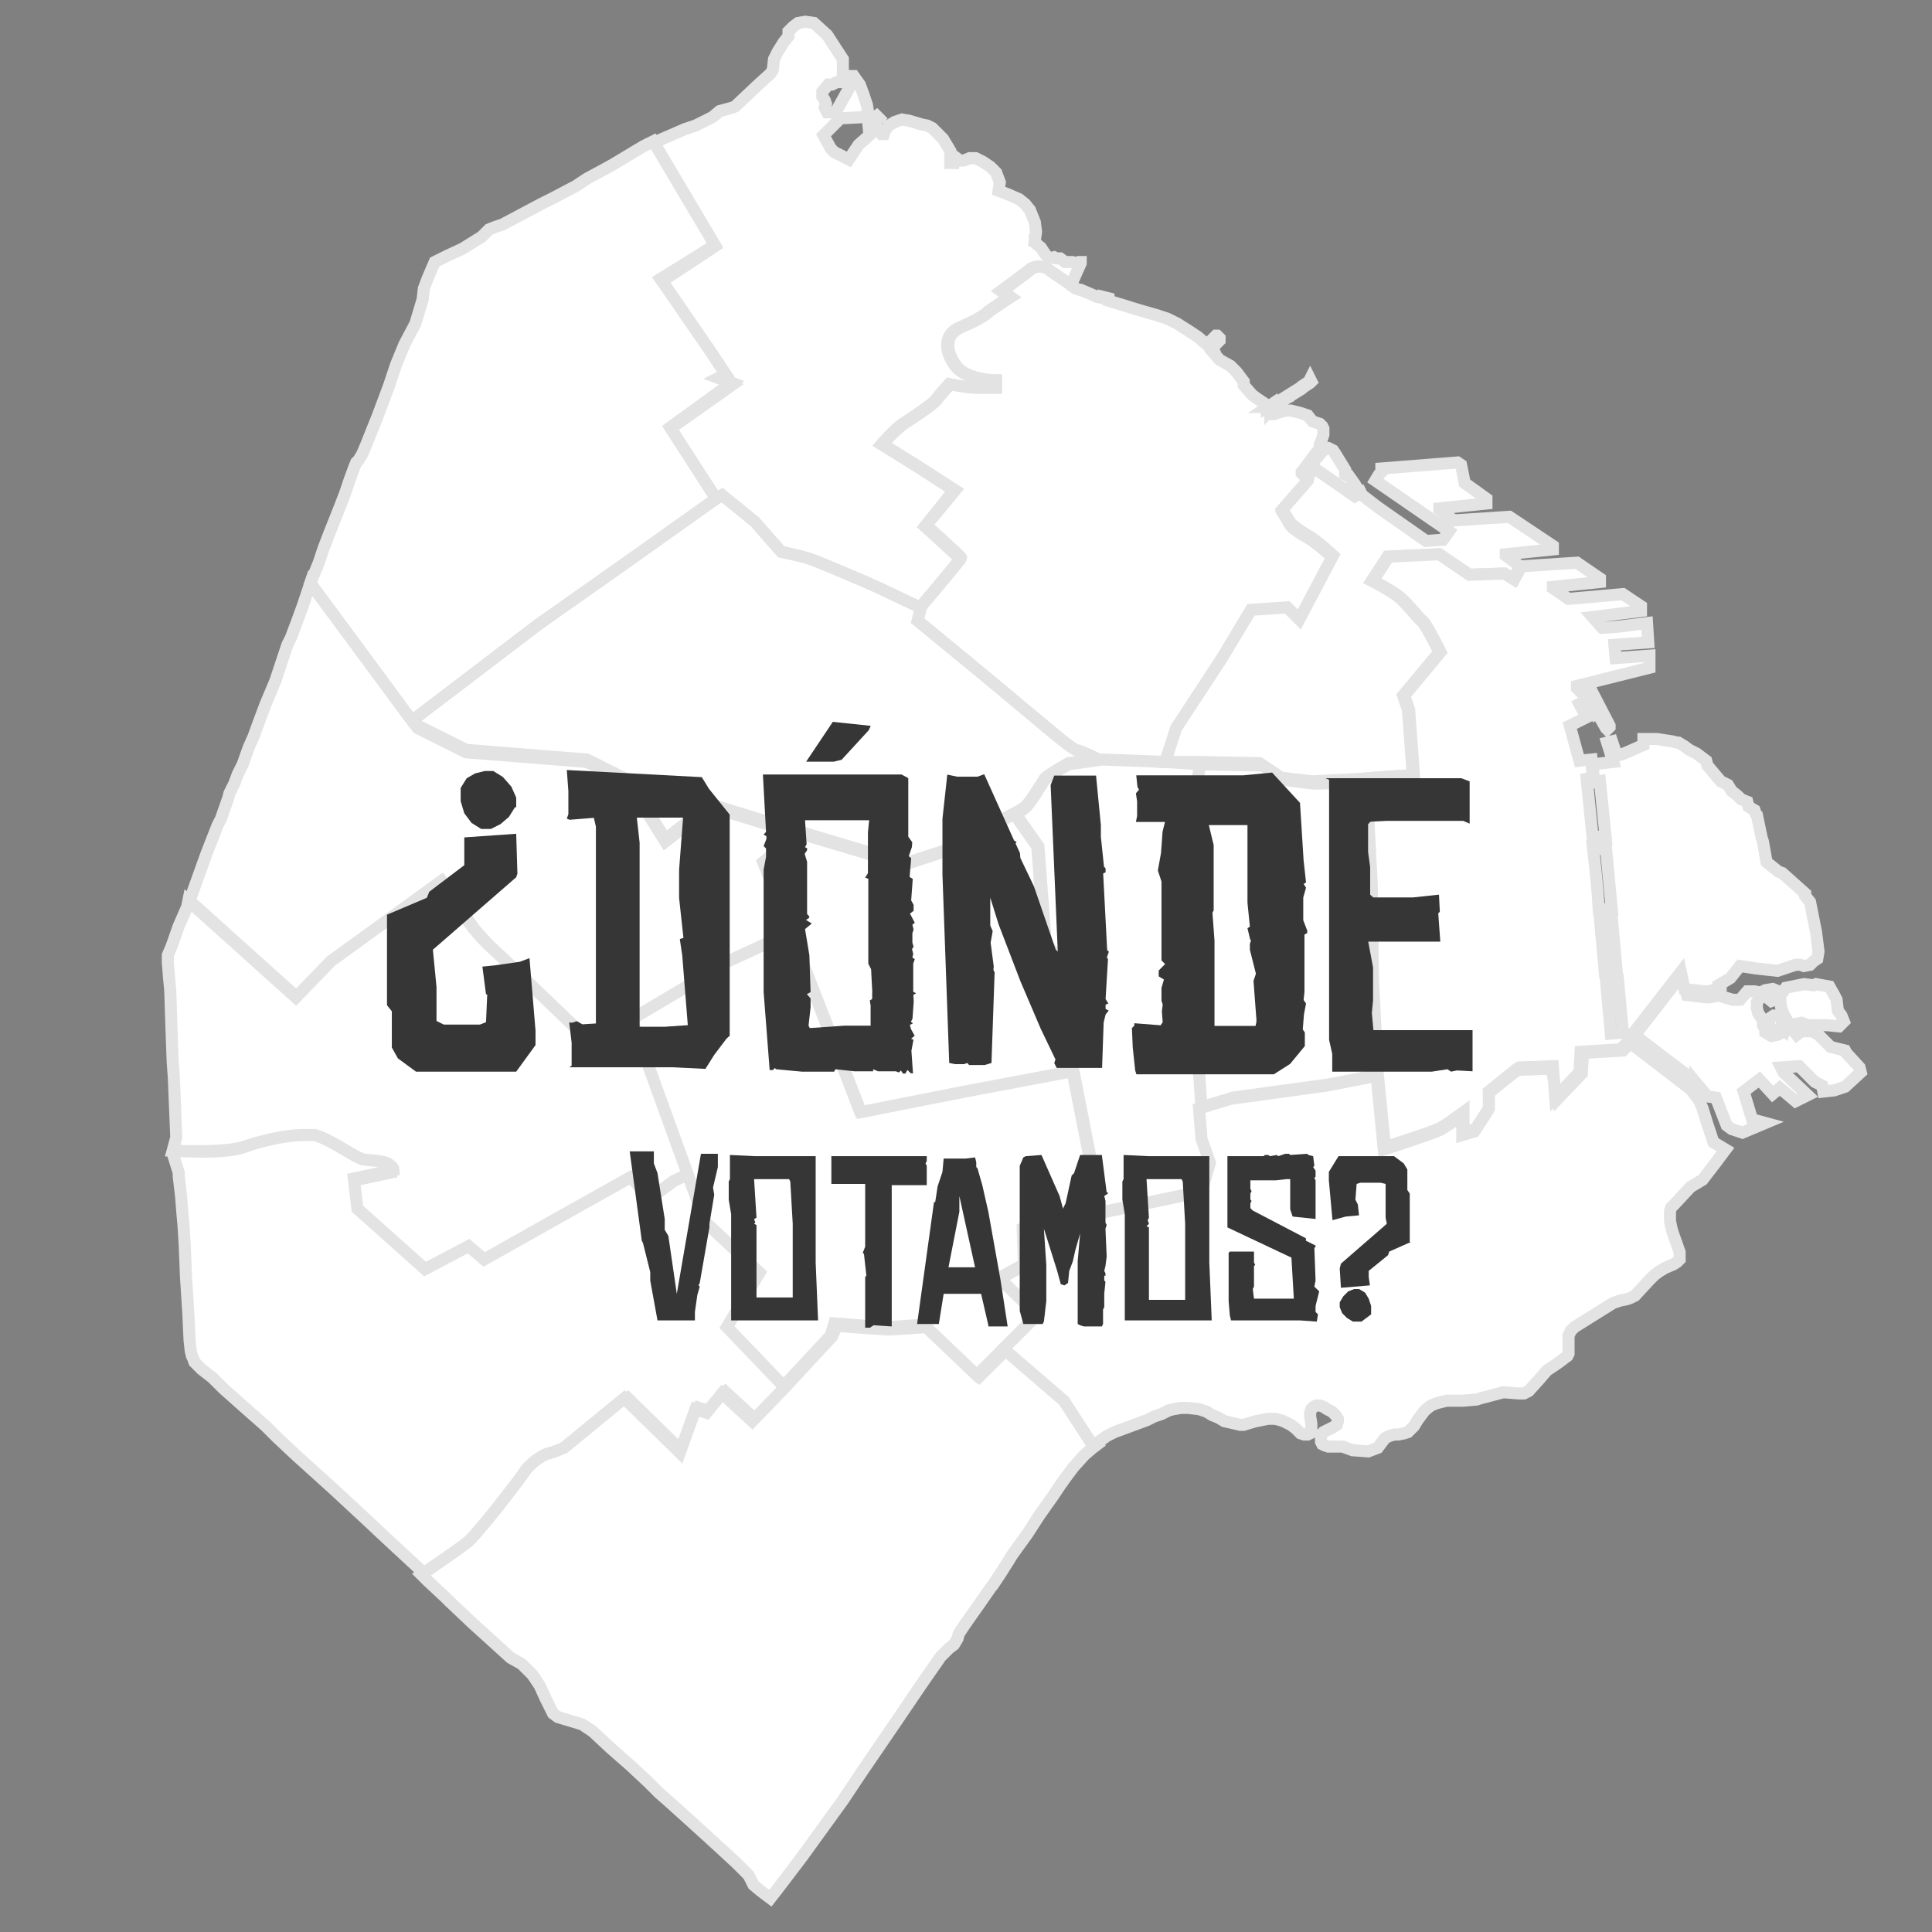
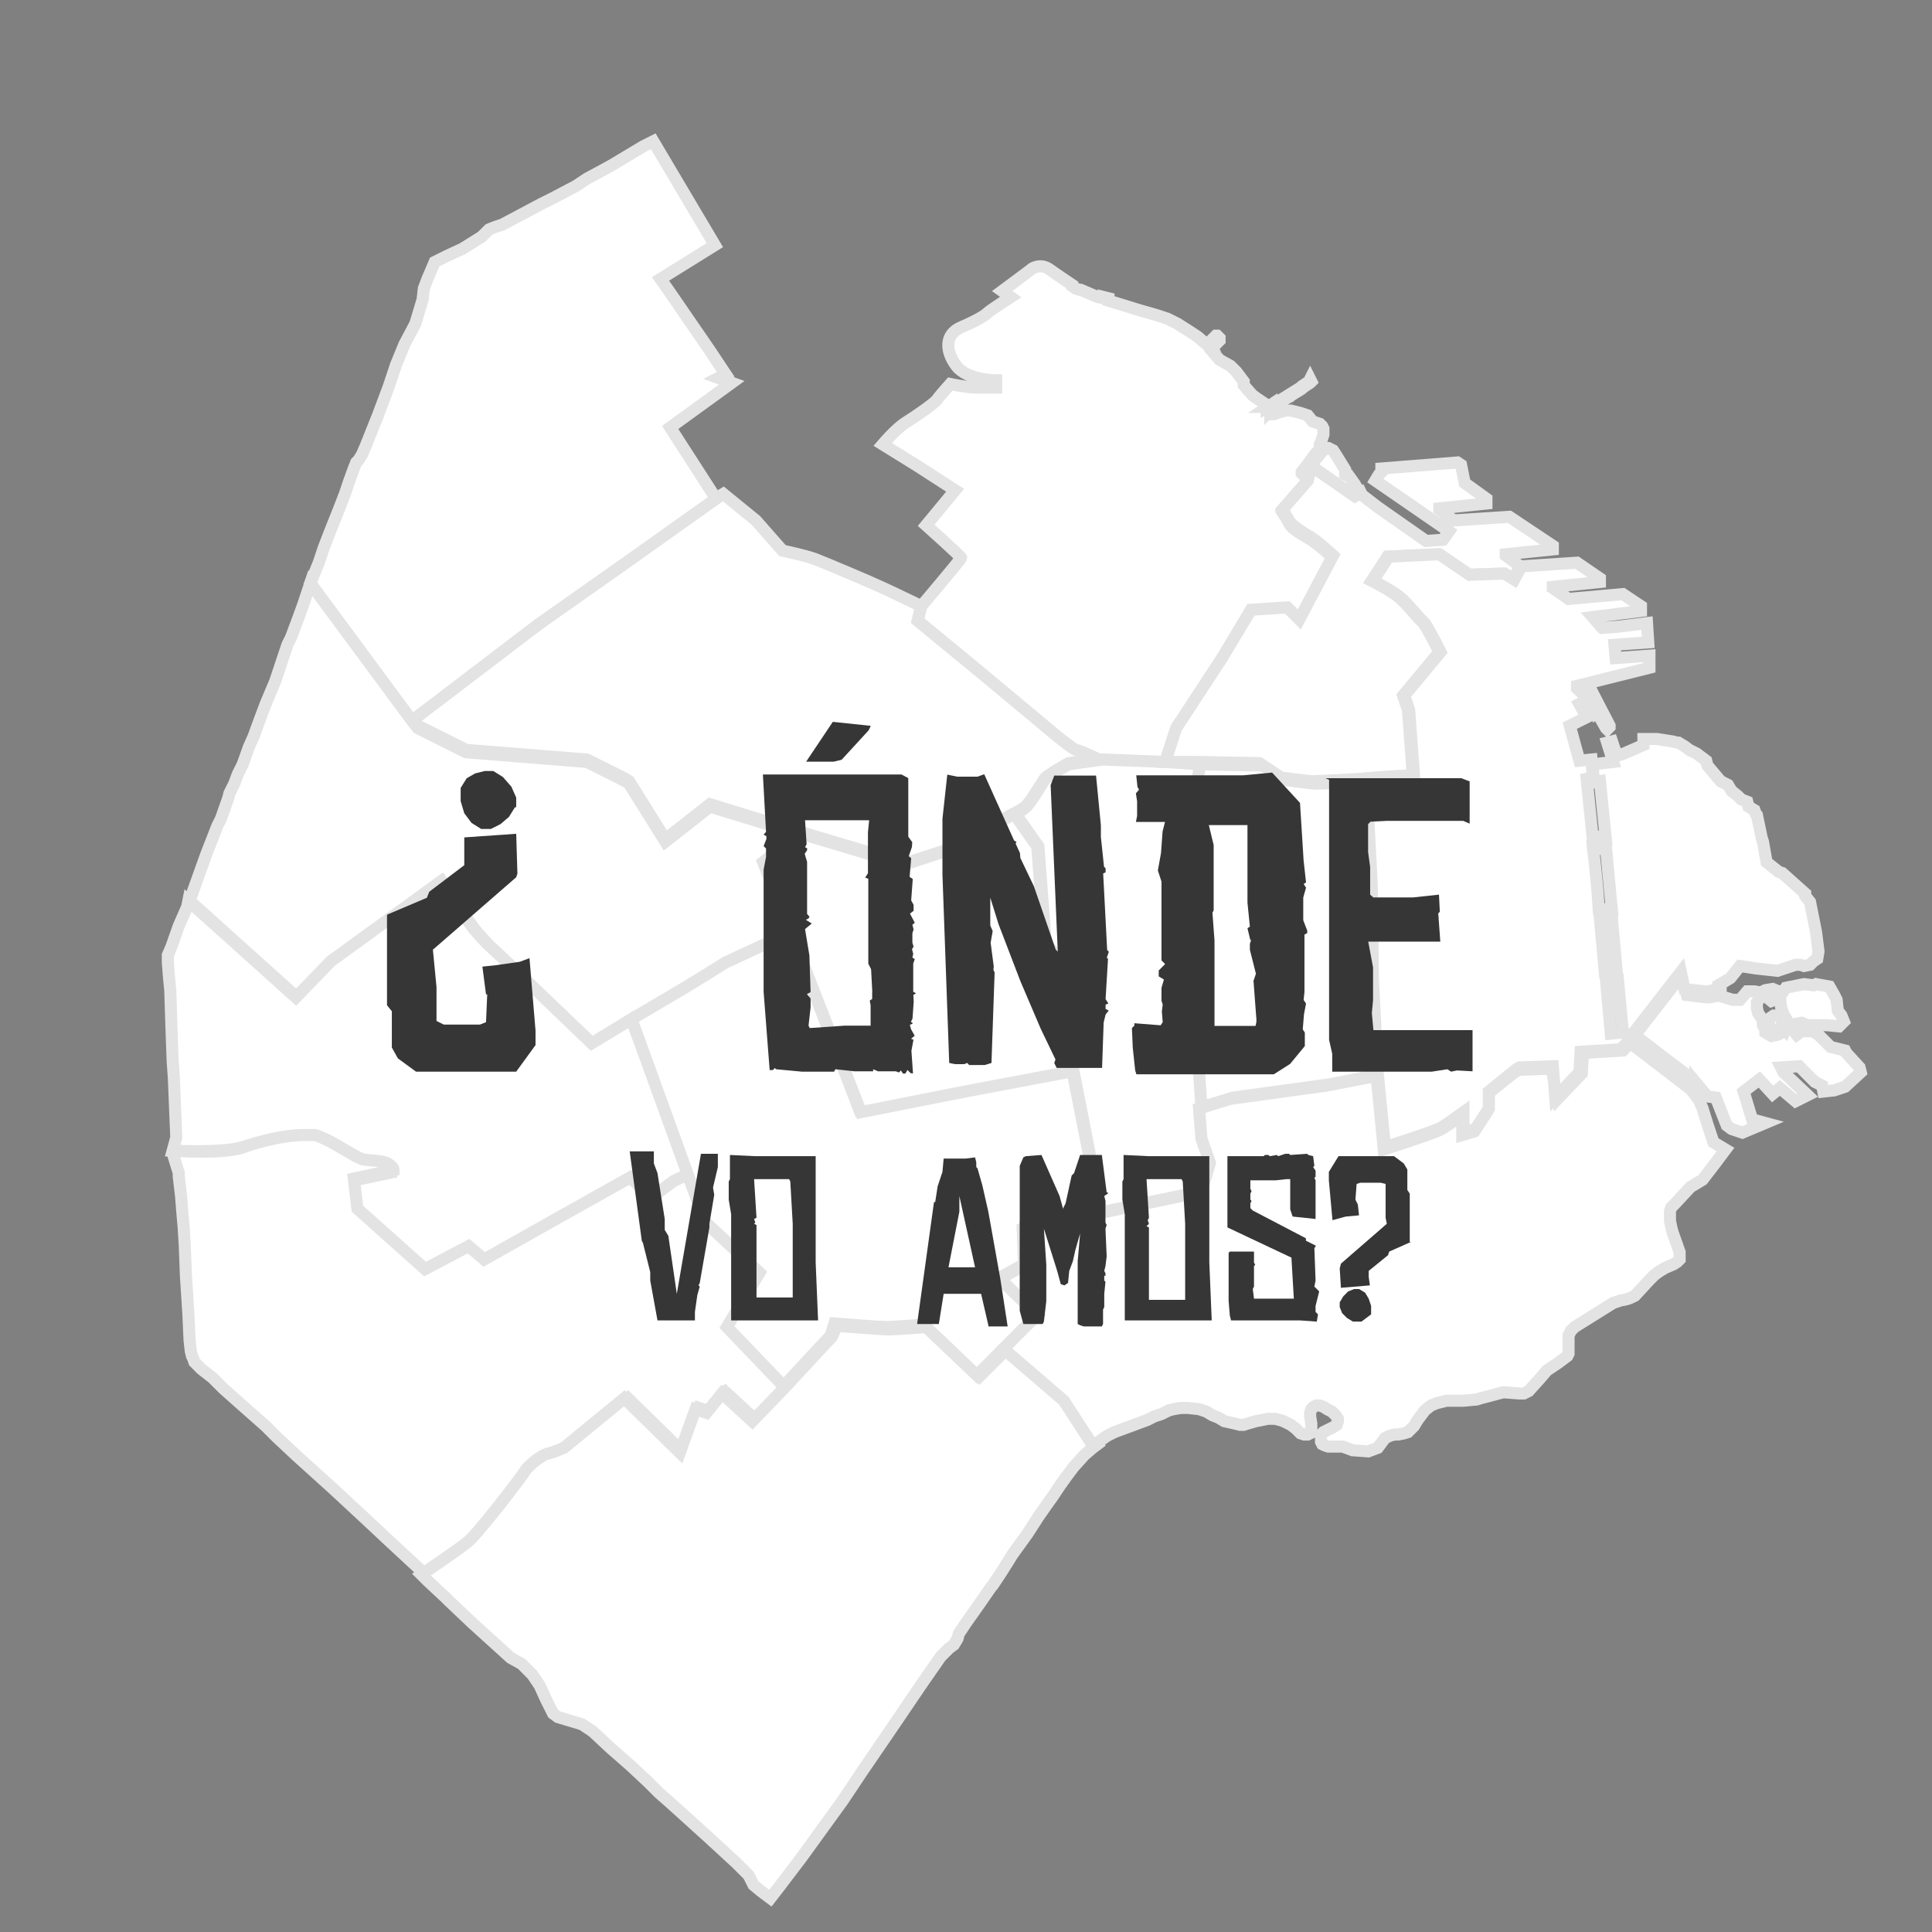
<svg xmlns="http://www.w3.org/2000/svg" id="Capa_1" version="1.1" viewBox="0 0 160 160">
  <rect x="0" y="0" width="160" height="160" fill="#808080" stroke="none" />
  <defs>
    <style>
      .st0 {
        fill: #fff;
        stroke: #e3e3e3;
        stroke-miterlimit: 10;
      }

      .st1 {
        fill: #363636;
      }
    </style>
  </defs>
  <g id="g1018">
    <path id="path52" class="st0" d="M62.6,43.1l-2.7-2.2-.5.3-7.6,5.4-7.1,5-10.5,8,.4.5,4,2,10,.8,3.2,1.6.3.2,3,4.8,3.7-2.9,7.5,2.3,8.7,2.6s3.3-1.1,3.7-1.2,3.1-1.7,3.1-1.7c0,0,1.3-.8,2.3-1.3h0c.4-.2.7-.4.8-.5.4-.3,1.4-2,1.6-2.3s2-1.3,2-1.3l2.7-.4s-1.6-.8-2.1-.9c-.5-.2-2.6-2-2.6-2l-6-4.8-4.5-3.7.3-1.2s-3.1-1.5-3.6-1.7c-.4-.2-4.4-1.9-5.2-2.2s-2.7-.7-2.7-.7l-2.2-2.5Z" />
    <path id="path44" class="st0" d="M112.2,40.1l.5.9-.5.3-3.6-2.5-.3,1.2-2.1,2.4s.5.8.6,1c.1.3.9.8,1.6,1.2s2,1.6,2,1.6l-2.8,5.3-1-1-3,.2-2.4,4-3.8,5.7-.9,2.8h0l-5.3-.2s-1.6-.8-2.1-.9c-.5-.2-2.6-2-2.6-2l-6-5-4.5-3.7.3-1.2s3.3-3.9,3.3-4-2.9-2.7-2.9-2.7l2.4-2.9-3.1-2-2.9-1.8s1.1-1.3,1.9-1.8,2.4-1.6,2.6-1.9c.2-.3,1.1-1.3,1.1-1.3,0,0,1.4.3,2.1.3h1.7v-.6s-2.4,0-3.3-1.2-1-2.6.4-3.2,2-1,2.2-1.2,1.9-1.3,1.9-1.3l-.7-.5s2.3-1.7,2.4-1.8c.1-.1.8-.5,1.5,0s1.9,1.3,1.9,1.3v.1l.3.2.3.1h.1l.7.3v-.1h0v.1l.7.3.5.1v-.1l.4.1v.2l2.6.8,1.4.4.9.3.8.4,1.1.7.6.4.7.6.1-.1h.1l.5-.5h0l.1-.1h.1l.1.1.1.1v.2l-.1.1h0l-.5.5.1.2-.1.1.6.7.9.5.5.5.6.8v.3l.7.8.4.3.3.2.3.2.2.3v.1l.2-.1h-.1l.3-.2v.1l2.4-1.5h0l.1-.1h0l.6-.4h0l.1-.2.1.2-.1.1h0l-.6.4h0l-.1.1h0l-2.4,1.5v.1l-.2.2v-.1l-.2.1.1.1.1.2h.3l.3-.1.3-.1.4-.1h.4l.4.1.4.1.6.2.4.5.6.2.2.2.1.2v.5l-.1.3-.1.3-.1.2v.5l-.1.1h-.1l-.1.1c-.4.5-.8,1.1-1.2,1.6v.1l.1.1,1.5-1.8.3-.3.1-.1h.2l.4.2.2.3.8,1.3v.4l.2.1h.1l.5.7Z" />
-     <path id="path58" class="st0" d="M66.7,1.8l-.6.1-.4.3-.4.4v.4l-.4.5-.5.8-.3.6-.1.9-.2.3-1.1,1-1.8,1.7-.2.1-1.1.3-.6.5-1.4.7-.9.3-2.3,1-.3.1,5.1,8.6-4.4,2.9.7,1,3.3,4.8,1.4,2.1-.7.2,1.1.5-5.1,3.6,3.8,5.8.5-.3,2.7,2.2,2.2,2.5s2,.4,2.7.7c.8.3,4.8,2,5.2,2.2s3.6,1.7,3.6,1.7c0,0,3.3-3.9,3.3-4s-2.9-2.7-2.9-2.7l2.4-3-3.1-2-2.9-1.8s1.1-1.3,1.9-1.8,2.4-1.6,2.6-1.9c.2-.3,1.1-1.3,1.1-1.3,0,0,1.4.3,2.1.3h1.7v-.6s-2.4,0-3.3-1.2-1-2.6.4-3.2,2-1,2.2-1.2,1.9-1.3,1.9-1.3l-.7-.5s2.3-1.7,2.4-1.8c.1-.1.8-.5,1.5,0s1.9,1.3,1.9,1.3l.8-1.8v-.1h-.1.1-.1l-.1.1h-.1l-.4-.1h-.6l-.4-.3h-.3l-.2-.1-.4.1-.3-.3-.4-.6-.5-.4v-.2h.1-.1l.1-.7-.1-.8-.2-.5-.2-.5-.4-.5-.5-.4-.9-.4-.8-.3.1-.7-.3-.8-.5-.5-.6-.4-.6-.3h-.5l-.5.2h-.3l-.4-.3-.1.5h-.3v-1l-.3-.5-.3-.5h0l-.9-.9-.4-.2-.5-.1-1-.3-.6-.1-.6.2-.5.3-.3.4-.1.3h-.2l-.3-.4-.3-.5.4-.4-.2-.2-.7.5.1,1.1-.9.8-.8,1.2-1.2-.6-.3-.3-.6-1.1,1.4-1.4,1.9-.1.4-.3-.1-.7-.3-.9-.3-.8-.5-.7h-.2l.1.1v.4l-1.4,2.5h-.7l-.2-.4.1-.3-.1-.3-.2-.3v-.4l.5-.6h.3l.4-.2h.4l.1-.5v-1.4l-1.3-2-1.1-1-.7-.1Z" />
    <path id="polygon78" class="st0" d="M54.1,11.7l-.8.4-1,.6-1.5.9-.9.5-1.3.7-.9.6-1.9,1-1,.5-3.2,1.7-.6.2-.5.2-.6.6-1.6,1-1.3.6-1,.5-.3.7-.3.7-.3.8-.1.9-.6,2-.9,1.7-.7,1.7-.6,1.8-.9,2.4-1,2.5-.3.7-.3.5-.2.2-.2.5-.4,1.1-.3.9-.5,1.3-.8,2-.5,1.3-.4,1.2-.7,1.7,8.4,11.4,10.5-8,7.1-5,7.6-5.4-3.8-5.9,5.1-3.7-1.1-.4.6-.3-1.4-2.1-3.3-4.8-.7-1,4.5-2.8-5.1-8.6Z" />
    <path id="polygon74" class="st0" d="M25.7,48.3l-.2.6-.4,1.2-.4,1.1-.3.8-.3.8-.3.6-.3.9-.7,2.1-.8,1.9-.6,1.6-.4,1.1-.4.9-.5,1.4-.1.2-.3.6-.3.8-.4.8-.1.4-.6,1.7-.3.6-.9,2.3-1.4,3.9,8.9,8,2.9-3,9.1-6.6s2.6,3.9,2.9,4.2,1,1.1,1,1.1l1.5,1.4,7.1,6.8,3.3-2,4.4-2.7,1.8-1.1,1.6-.9,5.4-2.5-2.3-5.8,3-2.4-7.5-2.3-3.7,2.9-3-4.8-.3-.2-3.2-1.6-10-.8-4-2-.4-.5-8.5-11.5Z" />
    <path id="polygon86" class="st0" d="M36.5,73l-9.1,6.6-2.9,3-8.9-8-.1.5-.7,1.6-.6,1.7-.3.7v.6l.1,1.3.1,1,.1,3.1.1,2.8.1,1.4.1,2.5.1,2.4-.3,1.1s4.2.2,5.8-.3,4.6-1.3,5.8-.8c.9.3,2.1,1.1,3.1,1.6.3.2.6.3.8.4.4.2,1.5.2,2,.3.6.2.6.6.6.6l-3.3.7.3,2.5,5.6,5,3.6-1.9,1.3,1.1,5.5-3.1,6.6-3.7,1.7,1.7,1.9-1.4,1.5-.7-4.8-12.9-3.3,2-7.1-6.8-1.5-1.4s-.8-.8-1-1.1c-.3-.2-2.9-4.1-2.9-4.1h0Z" />
    <path id="polygon76" class="st0" d="M25.1,94c-1.4,0-3.6.5-4.9,1-1.6.6-5.8.3-5.8.3l-.1.2.4,1.3.1.3v.3l.2,1.7.1,1.3.1,1.1.1,1.6.1,2.6.2,3.1.1,2.2.1.9.1.4.1.2.1.3.6.6.9.7.6.6.3.3,1.8,1.6,1.7,1.5.9.9,1.6,1.5,3.1,2.8,2.8,2.6,1.6,1.5,2.7,2.5.2.2.3.3s3.1-2.2,3.7-2.6c.6-.5,4.6-5.6,4.9-6,.3-.5,1.4-1.3,1.8-1.4.4-.1,1.4-.5,1.4-.5l5-4.1,4.6,4.5,1.3-3.7.9.3,1.3-1.6,2.5,2.3,2.7-2.8-4.7-4.9,2.7-4.5-4.5-4.2-1.5-4.1-1.5.7-1.9,1.4-1.7-1.7-6.6,3.7-5.5,3.1-1.3-1.1-3.6,1.9-5.6-5-.3-2.5,3.3-.7s0-.3-.6-.6c-.5-.2-1.6-.2-2-.3-.2-.1-.5-.2-.8-.4-.9-.5-2.1-1.3-3.1-1.6-.4,0-.6,0-1,0Z" />
    <path id="path56" class="st0" d="M68.9,110.7l-1.4,1.5-2.5,2.7-2.7,2.8-2.5-2.3-1.3,1.6-.9-.3-1.3,3.6-4.6-4.5-5,4.1s-.9.4-1.4.5c-.4.1-1.5.9-1.8,1.4s-4.2,5.6-4.9,6c-.6.5-3.7,2.6-3.7,2.6l.5.5,1.5,1.4.3.3,1.9,1.8,3.2,2.9.9.5.9.9.6.9.5,1.1.6,1.2.4.3,2,.6.3.2.6.4,1.5,1.4,1.6,1.4,1.5,1.4.9.9.8.7,1,.9,2.1,1.9,1.2,1.1,1.3,1.2,1,1,.4.8.6.5.8.6.7-.9,1.9-2.5,3.4-4.7,1.4-2.1.2-.3,2.8-4.1,2.1-3.1,1.6-2.3.7-.7.4-.3.3-.5.1-.4.6-.9,1.2-1.7.9-1.3.1-.1.6-.9.7-1.1.3-.5,1.3-1.8.9-1.4.7-1,.5-.7.6-.9.5-.7.6-.8.9-1,.7-.6.4-.3-2.4-3.7-5-4.3-2.4,2.4-4.4-4.1s-2.6.2-3.1.2-4.3-.3-4.3-.3l-.4.9Z" />
    <path id="polygon54" class="st0" d="M65.5,77.2l-5.4,2.5-1.6,1-1.8,1.1-4.4,2.6,4.6,12.7,1.5,4.1,4.5,4.2-2.7,4.5,4.7,4.9,2.5-2.7,1.4-1.5.3-1s3.7.3,4.3.3,3.1-.2,3.1-.2l4.4,4.2,2.4-2.4,2.8-2.8-3.1-3,2-1.1-.1-3,6.2-1.3h0l-2.3-11.7-9,1.7-8.6,1.7-5.7-14.8Z" />
    <path id="path60" class="st0" d="M88.1,84.4l.8,4.3-9,1.7-8.6,1.7-5.8-14.9-2.3-5.8,3-2.4,8.7,2.6s3.3-1.1,3.7-1.2,3.1-1.7,3.1-1.7c0,0,1.3-.8,2.3-1.3l1.9,2.7.6,8,.5.6,1.1,5.7Z" />
    <path id="polygon48" class="st0" d="M91.3,62.9l-2.8.4s-1.8,1-2,1.3-1.2,2-1.6,2.3c-.1.1-.4.3-.8.5h0l1.9,2.7.6,8,.5.6,1,5.7.8,4.3,2.3,11.7,8.6-1.8.7-2.4-.7-2-.2-2.5-.6-8.6-.3-5.7s-.3-1.1-.3-1.3-.8-1.7-.8-1.7l-.1-2.1.5-.6,1.5-8.4-3-.2-5.2-.2Z" />
    <path id="path12" class="st0" d="M139.3,80.7l-4.2,5.4.6.4.3-.3,1.3,1,2.5,1.9v.1l.6.5v-.1l1,1.2.7.1.9,2.3.4.3.9.3,1.9-.8-1.1-.3-.7-2.3,1.3-1,1.1,1.2.6-.5,1.3,1.1,1-.5-2-1.9-.2-.4,1.5-.1,1.3,1.3.6.3.1.5.9-.1.9-.3,1.3-1.2-.1-.4-1.1-1.2-.1-.2-1.2-.3-1-1-.5-.3h-.9l-.4.3-.5-.6.4-.3.5-.1.5.2h1.6l1,.1.4-.4-.2-.5-.3-.4-.1-.9-.2-.4-.4-.7-1.1-.2-.2.1-.8-.1-1.5.3-.5.7.1.9.2.6.3.5-.1.5-.1.3-.3-.3.1-.2v-.4l-.3-.3h-.4l-.3.2-.1.2v.3l.1.3.3.2h.3l.2-.1.2.3-.4.2-.5.1-.5-.3v-.2l-.1-.2-.1-.2v-.4l-.2-.3-.2-.3-.1-.4v-.5l.3-.4.3-.2.6.5.5-.2v-.2l.1-.4-.5-.2-.6.1-.4.2-.5-.1h-.6l-.6.7h-.6l-1-.3v-.1s-.8.2-1,.2c-.3,0-1.8-.2-1.8-.2l-.4-1.7ZM128.5,88.5l-2.8.1s-.1.1-.4.3c-.5.4-1.4,1.1-2.1,1.7v1.4l-1.1,1.7-1,.3v-1.7c-.6.5-1.5,1.1-1.9,1.3-.6.3-4.6,1.6-4.6,1.6h0l-.6-6.1-4.1.8-8,1.1-2.6.8.2,2.5.7,2-.7,2.4-8.6,1.8h0l-6.2,1.3.1,3-2,1.1,3.1,3-2.8,2.8,5,4.3,2.4,3.7.2-.1,1-.7.6-.3,2.7-1,.6-.3.6-.2.6-.3.4-.1.6-.1h.6l.9.1.6.2.5.3.5.2.5.3.9.2.4.1h.3l.3-.1.7-.2.5-.1.5-.1h.6l.4.1.3.1.6.3.4.3h0l.1.1.3.3.3.1h.3l.2-.1.1-.2v-.6l-.1-.6v-.3l.1-.3.2-.2.2-.1h.3l.3.1.3.2.4.2.3.3.2.3v.2l-.1.3-.3.2-.8.4-.1.1-.1.2v.5l.1.2.2.1.3.1h1.2l.8.3,1.3.1.8-.3.6-.8.4-.2.4-.1h.3l.5-.1.3-.1.1-.1.4-.4.3-.5.6-.8.5-.4.5-.2.4-.1.4-.1h1.4l1.1-.1.3-.1.4-.1,1.5-.4,1.3.1h.4l.2-.1.2-.1.9-1,.6-.7.9-.6.8-.6.1-.2v-1.5l.2-.4.3-.3.8-.5,2.4-1.5.3-.1.3-.1.5-.1.3-.1.2-.1.2-.1,1.2-1.3.4-.4.4-.3.5-.3.7-.3.3-.2.2-.2v-.6l-.6-1.7-.1-.4-.1-.5v-.8l.1-.3.3-.3,1.3-1.4,1-.6,1-1.3.9-1.2-1-.6-.2-.6-.3-.9-.4-1.3-.3-.7-.7-.9-4.3-3.3.2-.3-.6-.5-.9.9-3.3.2-.1,1.7-2,2.1-.5-2.5Z" />
    <path id="polygon40" class="st0" d="M109,64.9c-.3,0-2.6-.3-2.6-.3l-1.8-1.2-5.2-.1-1.5,8.4-.5.6.1,2.1s.7,1.5.8,1.7.3,1.3.3,1.3l.3,5.7.6,8.6,2.6-.8,8-1.1,4.1-.8-.4-7.8h0l-.1-7.9-.3-5.7-.3-2.8c-2,0-3.9.1-4.1.1Z" />
    <path id="path34" class="st0" d="M128.6,45.2v.3l-3.9.4v.1l1.2.9-.6,1.1-.8-.5-2.9.1-2.5-1.7-4.2.2-1.3,2s1.6.8,2.3,1.4c.7.6,1.5,1.7,1.9,2,.3.3,1.4,2.5,1.4,2.5l-3,3.6.4,1.2.4,5.4s-2.1.1-4.3.3c-1.9.1-3.8.2-4,.2-.3,0-2.6-.3-2.6-.3l-1.8-1.2-5.2-.1h-2.6l.9-2.8,3.8-5.8,2.4-4,3-.2,1,1,2.8-5.3s-1.4-1.3-2-1.6c-.7-.4-1.5-1-1.6-1.2s-.6-1-.6-1l2.1-2.4.3-1.2,3.6,2.5.5-.3.1.2,1.3,1,4,2.8,1.4-.1.5-.7-6.1-4.2.3-.5.2-.2v-.3l6.3-.5.3.2.3,1.5,1.8,1.3v.4l-3.9.4v.1l1.2.9,4.6-.3,3.6,2.4Z" />
    <path id="path18" class="st0" d="M113.3,67.5l.3,5.7.1,7.9h0l.4,7.8.6,6.1s4.1-1.3,4.6-1.6c.4-.2,1.2-.8,1.9-1.3v1.7l1-.3,1.1-1.7v-1.4c.7-.6,1.6-1.3,2.1-1.7.2-.2.4-.3.4-.3l2.8-.1.2,2.6,2-2.1.1-1.7,3.3-.2.9-.9-.1-.1-.5-.4-1.1.1-.4-4.4.5-.1-.1-.6h-.5l-.4-4.4.5-.1c0-.2,0-.4-.1-.7h-.5c-.1-1.8-.3-3.6-.5-5.3l.5-.1h0v-.6l-.5.1-.5-4.9.5-.1-.1-1.5-1,.1-.8-2.9,1.4-.7-.6-1.1.2-.1.5,1.1.4-.2-.6-1.3.2-.1.6,1.3.1-.1.8,1.4.1.1.1-.1.1-.1v-.1l-1.4-2.7-.1-.2-.3.2-.3-.1h-.3l-.1-.1-.2-.2v-.2l6-1.5v-1l-2.8.2-.1-1.1,2.8-.2-.1-1.6-2.4.3h0l-1.3.1-.1-.1h0l-.7-.8,4-.5v-.4l-1.5-1-4.5.4-1.3-.9v-.1l3.9-.4v-.3l-1.9-1.3-4.6.3-.6,1.1-.8-.5-2.9.1-2.5-1.7-4.2.2-1.3,2s1.6.8,2.3,1.4c.7.6,1.5,1.7,1.9,2,.3.3,1.4,2.5,1.4,2.5l-3,3.6.4,1.2.4,5.4s-2.1.1-4.3.3l.5,3ZM137.2,61.2h-1.1v.5l-1.6.7-.6.2-.4-1.2-.4.1.5,1.6-1.7.2.1,1.5.5-.1.5,4.9-.5.1v.6l.5-.1.5,5.3-.5.1v.6h.5l.4,4.4-.5.1h0l.1.6.5-.1.4,4.3.5.3.1.1,4.2-5.4.3,1.4s1.5.2,1.8.2,1-.2,1-.2v-.3l1-.6.8-1,1.3.2,1.8.2,1.5-.5h.4l.3.1.5-.1.3-.3.3-.2.1-.6-.2-1.6-.5-2.5-.4-.5v-.2l-1.9-1.7-.3-.1-1-.8-.3-1.7-.1-.3-.4-1.9-.1-.1-.1-.3-.5-.3-.1-.4-.5-.2-.3-.3-.5-.4-.3-.5-.6-.3-1.1-1.3-.1-.4-.8-.6-.6-.3-.4-.3-.5-.3h-.1l-.4-.1-1.3-.2Z" />
  </g>
  <g>
    <path class="st1" d="M42.75,88.75h-8.3l-1.5-1.1-.5-.9v-3l-.4-.5v-7.5l3.3-1.4.2-.5,2.9-2.2v-2.3l4.3-.3.1,3.3-.1.3-6.9,6,.3,3.1v2.8l.6.3h3l.5-.2.1-2.3h-.1l-.3-2.3,1-.1,2.1-.3.8-.3.5,6v1.2s-1.6,2.2-1.6,2.2ZM42.65,66.85l-.5.8-.7.6-.8.4h-.8l-.8-.5-.6-.8-.3-1v-1.1l.5-.8.7-.4.8-.2h.7l.8.5.7.8.4.9v.8h-.1Z" />
    <path class="st1" d="M59.45,96.65l-.4,1.7.1.6-.4,2.4v.3l-.8,4.6-.1.2.1.1-.2.7-.2,1.4v.7h-3.1l-.6-3.3v-.7l-.6-2.4-.1-.2-1-7.4h2v1l.3.8.6,3.8v.9l.3.5.7,4.8,2-11.6h1.4v1.1Z" />
    <path class="st1" d="M67.75,109.35h-7.2v-8.8l-.2-1.2v-1.5l.1-.2v-2l2.1.1h5v8.8s.2,4.8.2,4.8ZM65.65,107.45v-6.1l-.2-3.5-.1-.2h-2.9l.2,3.2-.2.1.1.3-.1.1.2.1v6h3Z" />
-     <path class="st1" d="M76.75,98.15h-2.9v11.7l-1.5-.1-.3.2h-.4v-4.2l.1-.1-.2-1.8-.1-.1.2-.5v-5.2h-2.8v-2.3h7.9v.4l-.1.2.1.2s0,1.6,0,1.6Z" />
    <path class="st1" d="M81.85,109.75l-.6-2.6h-3.1l-.4,2.5h-1.8l1.4-10.1h.1l.2-1.3.4-1.2.1-1.1h1.8l.8-.1.1.4v.4l.1.1.4,1.4.5,2.2,1,5.6.6,3.9h-1.6v-.1ZM80.75,104.95l-1.3-5.9v1.3l-.9,4.6h2.2Z" />
    <path class="st1" d="M91.65,104.05h0l-.1.8-.1.4.1.2v.2h-.1v.4l.1.1-.1,1v1.1l-.1.2v1.2l-.1.2h-1.5l-.3-.1-.2-.1v-5.2l.2-2.3-.4,1.4-.2.9-.3.8-.1,1-.3.2-.3-.1-.3-1.1-1.1-3.5.2,3v3l-.2,1.7-.1.2h-1.6l-.3-1.1v-12l.3-.7.2-.1,1.3-.1,1.5,3.4.3,1.1v-.1l.2-.4.5-2.3.2-.2.5-1.5h1.8l.4,3.1h.1v.1l-.3.2.1.4v1.8l.1.2-.1.3s.1,2.3.1,2.3Z" />
    <path class="st1" d="M100.35,109.35h-7.2v-8.8l-.2-1.2v-1.5l.1-.2v-2l2.1.1h5v8.8s.2,4.8.2,4.8ZM98.15,107.45v-6.1l-.2-3.5-.1-.2h-2.9l.2,3.2-.1.2.1.3-.2.2.2.1v6h3v-.2Z" />
    <path class="st1" d="M109.25,106.95l-.3,1.2v.5l.2.2-.1.6-1.4-.1h-5.7l-.1-.4-.1-1.2v-4l.1-.1h2v.9l.1.2-.1.1v1.7l-.1.2.1.8h3.3l-.2-3.4-5.3-2.5v-5.9h3l.1-.1h.3l.1.1.6-.1.1.1.6-.2h.3l.1.1,1.4-.1.1.1.4.1.1.8-.1.1.2.3v.5l-.1.1.1.2v3.2l-1.9-.2-.2-.6v-2.5h-.3l-.9.1h-2.1v.7l.1.2-.1.2v.5l.1.1-.1.2v.4l.2.2,4.4,2.3v.2l.8.4v.1l-.1.1.1,2.7-.1.5.1.1.3.3h0Z" />
    <path class="st1" d="M116.85,102.85l-1.8.8-.1.3-1.6,1.3v.5l.1.7-2.4.2-.1-1.6.1-.4,3.8-3.3-.1-.5v-2.8l-.4-.1h-1.7l-.3.1-.1,1.3.2.4.1.9-1.1.1-1.1.3-.3-3.3v-.7l.8-1.3h4.6l.8.6.3.5v1.7l.2.3v4h.1ZM113.55,108.85l-.8.6h-.7l-.5-.3-.4-.4-.2-.5v-.4l.3-.5.4-.4.5-.2h.4l.5.3.3.5.2.6s0,.7,0,.7Z" />
    <g>
-       <path class="st1" d="M60.43,85.78l-.26.23-1.02,1.35-.73,1.16-2.64-.13h-8.64l.2-.13v-1.91l-.2-1.68.23.03.4-.13.46.26,1.12-.07v-16.3l-.17-.73-2.01.16-.23-.1.13-.36v-1.91l-.13-1.75,11.18.59.59.96,1.72,2.14v18.31ZM56.96,84.89l-.46-5.77-.2-1.35.3-.1-.36-3.3v-2.34l.33-4.32h-3.83l.23,2.08v15.24h2.11l1.88-.13Z" />
      <path class="st1" d="M75.64,82.38l.03.56-.1,1.42-.13.26.17.13-.26.13.1.36.3.53-.3.26.2.07-.17.92.13,1.88-.2-.03-.26-.26-.17.3h-.2l-.17-.26-.16.17-.26-.1h-1.48l-.4-.17v.17h-1.55l-1.58-.17-.1.2h-2.67l-2.14-.2-.1-.1-.17.17h-.26l-.5-6.47v-10.13l.2-1.06v-.69l-.2-.2.23-.59v-.23l-.23-.13.2-.23-.26-4.75h11.48l.56.3v4.85l.33.46-.03.4-.26.76.2.16-.13,1.55.26.17-.13,1.78.2.36v.5l-.3.23.4.76-.2.16.1.4-.1.3v.79l.1.33-.13.2.1.4-.07.3.2.13-.13.36v2.34l.23.13-.2.13ZM72.24,82.15l-.1-1.88-.23-.46v-7.03l-.26-.1.23-.36v-3.4l.1-.99h-5.31l.13,1.98-.13.26.17.07v.17l-.2.3.2.66v4.32l.2.23-.07.13-.23.13.49.3-.56.46.36,2.18.1,3.04-.3.17.3.36v.73l-.17,1.52.1.2,2.9-.2h2.14v-1.68l-.07-.4.2-.13v-.56ZM72.11,60.12l-.17.36-2.24,2.44-.66.16h-2.28l2.21-3.3,3.13.33Z" />
      <path class="st1" d="M91.7,78.69l.13.13-.17.49.1.1-.2,3.33.23.36-.23.1v.36l.26.13-.26.33-.16.66-.13,3.76h-3.76l-.2-.4.1-.3-1.22-2.54-1.68-3.93-1.81-4.72-.69-2.21v2.31l.2.46-.17.96.26,1.98-.03.26.1.23-.26,7.49-.56.17h-1.29l-.16-.17-.26.1h-.73l-.5-.1-.56-15.6v-4.62l.4-3.66.82.17h1.68l.56-.2,2.47,5.48.2.13-.07.13.36.79.03.4,1.12,2.34,1.81,5.25.17.17-.59-13.79.3-.79h3.46l.4,4.12v.96l.26,2.47.13.13v.33l-.2.1.33,6.33Z" />
      <path class="st1" d="M108.26,77.07v.2l-.23.13v4.75l-.07.66.2.3-.17.89-.1,1.25.17.26v1.12l-1.22,1.48-1.35.86h-11.38l-.1-.33-.2-1.88-.07-1.62.2-.2v-.2l2.18.17.17-.26-.07-.89.07-.56-.1-.33v-1.06l.2-.69-.43-.26v-.49l.53-.53-.3-.3v-6.53l-.3-.92.26-1.45.13-1.78.2-.79h-2.41l.1-.49v-1.22l-.1-.66.26-.3-.13-.23-.1-.96h8.84l2.41-.23,2.31,2.51.3,4.78.2,1.81-.2.13.2.3-.23.82v1.88l.33.86ZM104.04,84.3l-.23-3.07.2-.59-.5-1.98v-.5l.1-.3-.07-.03-.23-.96.2-.13-.2-1.98v-6.43h-3.2l.4,1.65v5.41l-.1.2.17,2.31v7.06h3.4l.07-.33v-.33Z" />
      <path class="st1" d="M121.95,88.72l-1.29-.07-.49.1-.3-.2-1.29.2h-8.25v-1.48l-.26-1.15v-21.54l-.3-.13h11.25l.69.26v3.5l-.53-.23h-6.33l-1.35.07-.2.2v2.31l.17,1.25v2.28l.26.23h3.3l2.14-.23.07,1.42-.13.13.17,2.34h-5.97l.4,2.14v2.71l-.1,1.06.13,1.42h8.21v3.43Z" />
    </g>
  </g>
</svg>